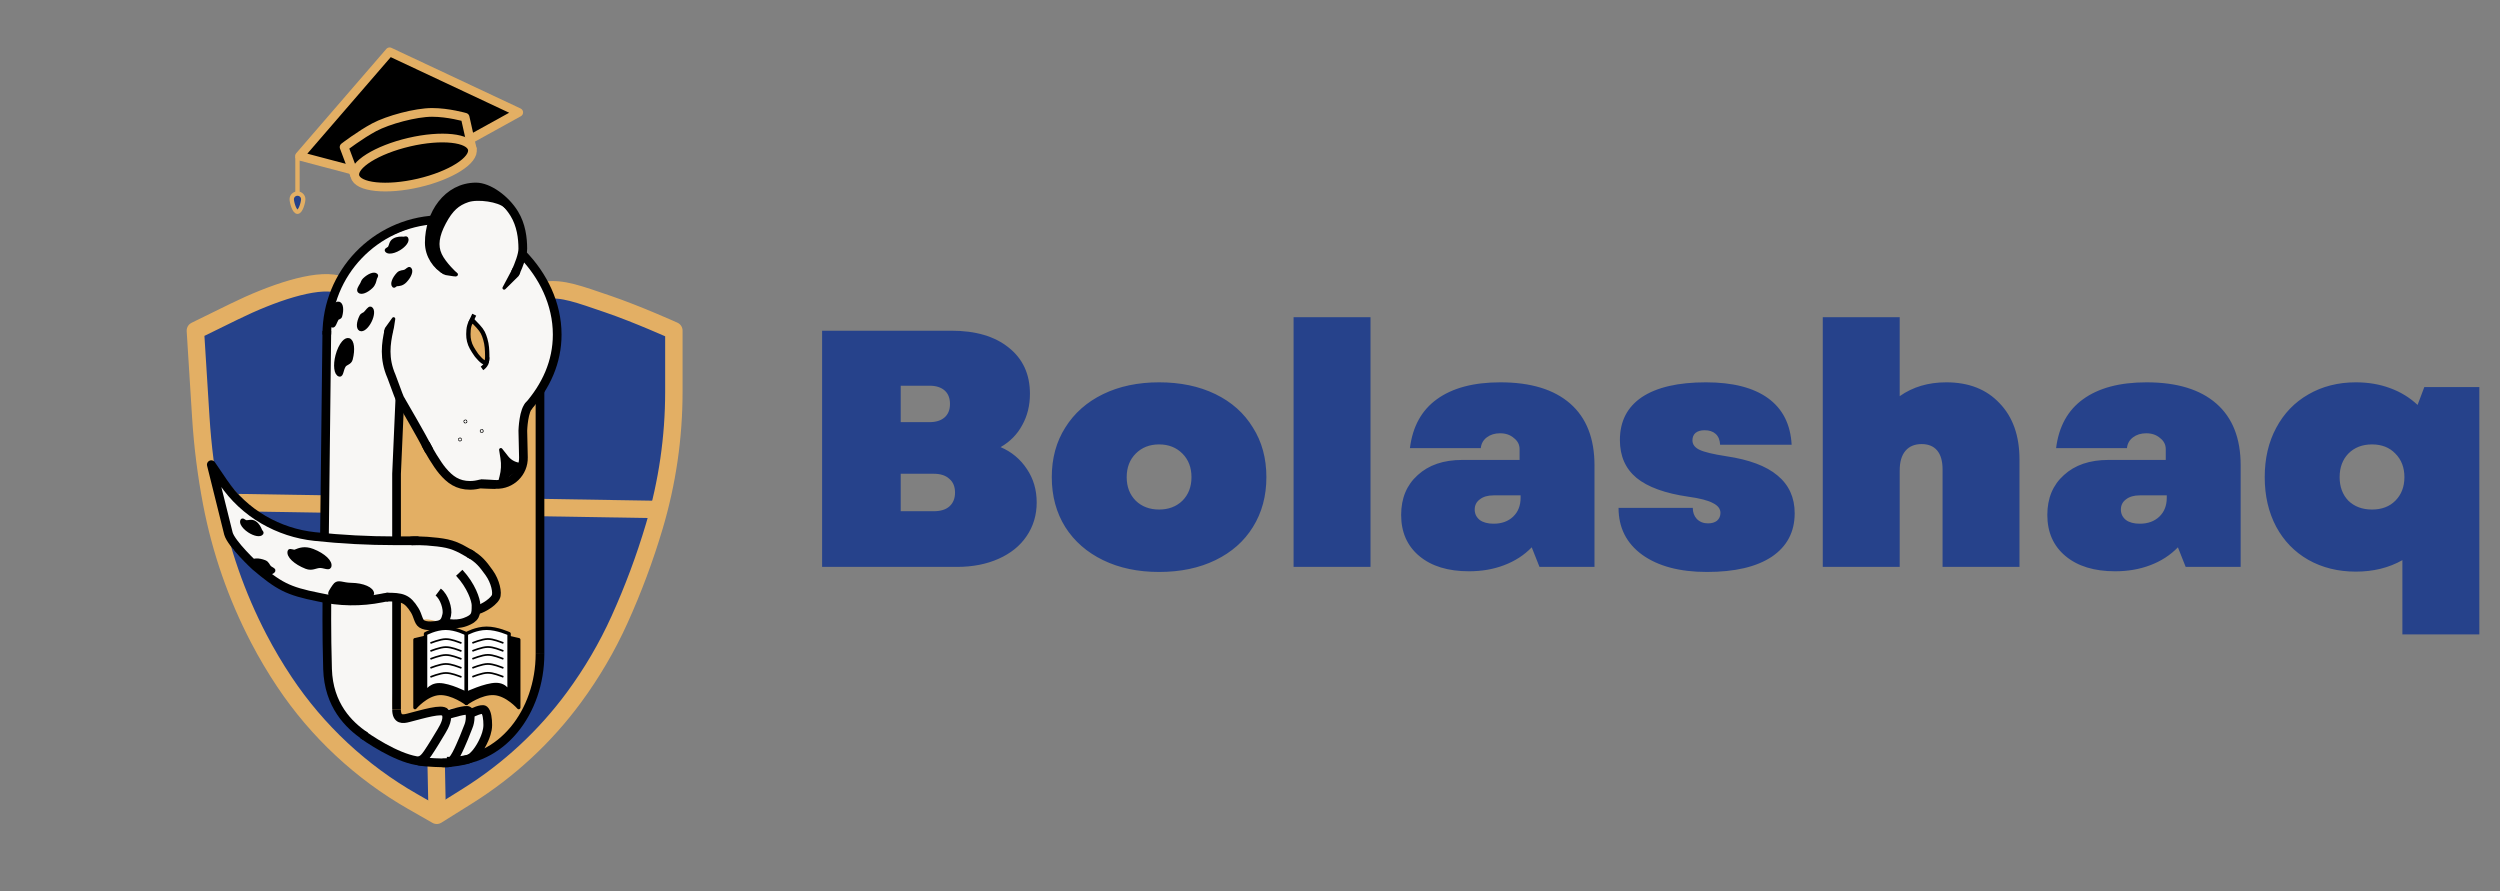
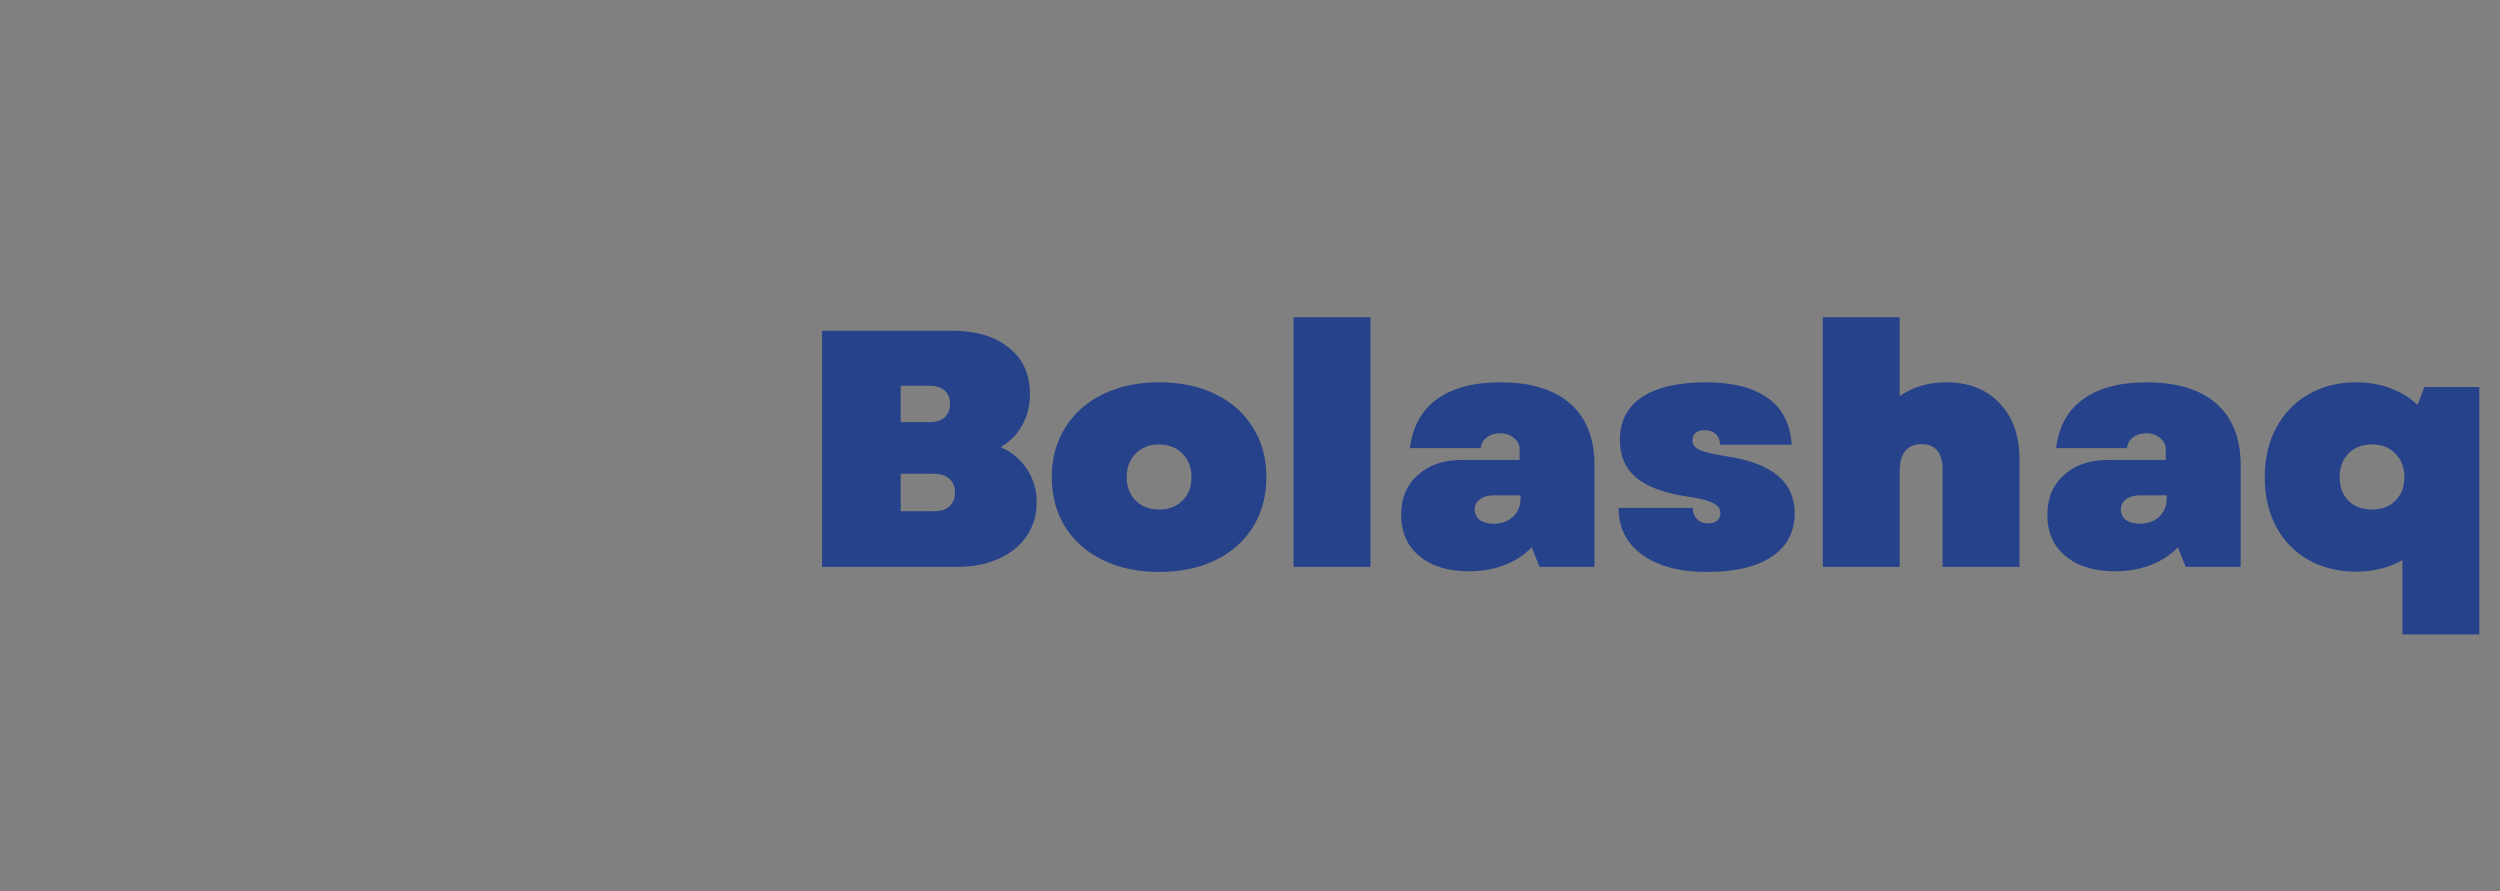
<svg xmlns="http://www.w3.org/2000/svg" width="359" height="128" viewBox="0 0 359 128" fill="none">
  <rect x="0" y="0" width="359" height="128" fill="#808080" stroke="none" />
  <g clip-path="url(#clip0_841_10235)">
    <path d="M78.375 41.682C80.737 41.346 83.097 42.233 87.335 43.682C91.573 45.131 96.767 47.478 96.767 47.478V56.272C96.767 62.806 95.822 69.306 93.961 75.571C92.6 80.156 90.926 84.642 88.953 88.999C87.171 92.935 84.98 96.672 82.417 100.15C78.265 105.784 73.088 110.584 67.157 114.298L62.72 117.076L59.222 115.077C51.858 110.868 45.572 105.005 40.862 97.951C39.513 95.931 38.275 93.839 37.153 91.685C33.965 85.565 31.687 79.013 30.392 72.235C29.615 68.166 29.095 64.052 28.835 59.917L28.055 47.478L33.629 44.745C39.033 42.095 45.222 39.97 48.455 40.787C48.455 40.787 76.012 42.017 78.375 41.682Z" fill="#26428B" stroke="#E3AF64" stroke-width="2.5" stroke-miterlimit="10" stroke-linejoin="round" />
    <path d="M62.77 116.397L61.27 42.477Z" fill="#26428B" />
    <path d="M62.77 116.397L61.27 42.477" stroke="#E3AF64" stroke-width="2.5" stroke-miterlimit="10" stroke-linejoin="round" />
    <path d="M95.435 73.177L30.672 72.117Z" fill="#26428B" />
    <path d="M95.435 73.177L30.672 72.117" stroke="#E3AF64" stroke-width="2.5" stroke-miterlimit="10" stroke-linejoin="round" />
    <path d="M54.059 51.313L77.546 49.016V60.428V83.532V97.208L73.444 105.475L69.966 107.399H55.378L54.059 51.313Z" fill="#E3AF64" />
-     <path d="M47.376 44.27C47.376 40.062 51.143 36.323 55.801 34.007C57.238 33.293 62.043 31.554 62.043 31.554C62.043 31.554 65.225 27.797 66.859 27.797C68.791 27.797 73.343 29.577 73.343 29.577L76.087 38.507C76.087 38.507 80.013 43.274 80.013 45.968C80.013 47.791 80.088 47.875 78.644 53.848C78.35 55.067 77.607 55.733 76.652 57.134C76.116 57.919 75.067 58.73 75.077 60.495C75.092 63.112 75.1 63.002 75.077 65.368C75.074 65.748 75.045 66.775 75.077 67.304C75.176 68.934 73.343 69.563 71.295 69.563C69.917 69.563 68.298 69.911 66.601 69.563C65.889 69.416 65.164 68.515 64.436 68.43C62.782 68.235 58.294 56.87 57.694 58.46C56.687 61.129 56.522 68.43 57.425 74.999C57.556 75.95 56.943 77.424 57.694 77.649C59.427 78.168 63.277 78.065 65.441 78.695C67.974 79.431 70.579 82.08 70.85 83.535C71.233 85.597 71.295 85.024 70.058 86.503C69.682 86.954 67.256 89.241 66.795 89.58C65.287 90.686 60.283 87.695 60.55 89.58C60.611 90.01 58.198 85.4 57.425 85.742C56.328 86.226 56.345 91.963 56.945 92.859C57.957 94.37 55.008 101.784 57.185 103.344C58.271 104.122 59.886 102.232 61.647 102.008C65.123 101.565 68.987 101.88 69.212 101.88C70.123 101.88 70.523 102.943 70.058 104.049C67.8 109.428 67.422 110.264 61.647 109.327C57.111 108.591 52.986 105.782 50.426 104.049C49.66 103.531 47.908 101.384 47.376 98.745C46.517 94.478 47.097 89.163 47.097 89.163V85.914L41.519 85.024L33.488 78.837C33.488 78.837 31.477 70.875 31.461 69.274C31.43 66.157 38.018 77.427 41.892 76.507C43.22 76.191 46.845 78.921 46.762 76.507C46.593 71.597 47.033 61.1 47.097 58.46C47.268 51.42 47.376 45.914 47.376 44.27Z" fill="#F8F7F5" />
    <path d="M75.77 58.459C78.421 55.468 80.014 51.978 80.014 48.046C80.014 43.581 77.954 39.538 75.078 36.562" stroke="black" stroke-width="1.25" stroke-miterlimit="10" stroke-linejoin="round" />
    <path d="M62.587 31.555C53.866 32.017 46.93 39.212 46.93 48.049" stroke="black" stroke-width="1.25" stroke-miterlimit="10" stroke-linejoin="round" />
    <path d="M55.838 47.461C55.438 49.286 55.088 51.474 56.209 54.032C56.362 54.381 57.258 56.95 57.426 57.244C58.502 59.122 60.104 61.817 61.648 64.739" stroke="black" stroke-width="1.25" stroke-miterlimit="10" stroke-linejoin="round" />
    <path d="M64.025 38.834C62.743 38.165 61.645 36.61 61.645 34.858C61.645 30.767 64.269 26.852 68.36 26.852C70.109 26.852 72.546 28.554 73.851 30.686C74.841 32.305 75.075 34.172 75.075 35.727C75.075 36.569 74.552 37.983 73.983 39.207" stroke="black" stroke-width="1.25" stroke-miterlimit="10" stroke-linejoin="round" />
    <path d="M61.105 63.734C61.507 64.586 62.752 66.677 63.539 67.609C64.616 68.886 65.712 69.698 67.513 69.698C68.035 69.698 68.533 69.611 69.015 69.483L71.179 69.56" stroke="black" stroke-width="1.25" stroke-miterlimit="10" stroke-linejoin="round" />
    <path d="M69.023 69.487L71.233 69.561C73.417 69.637 75.214 67.862 75.164 65.677L75.078 61.844C75.078 61.844 75.164 58.756 76.087 58.133" stroke="black" stroke-width="1.25" stroke-miterlimit="10" stroke-linejoin="round" />
    <path d="M52.07 105.477C54.25 107.026 58.148 109.325 60.782 109.325" stroke="black" stroke-width="1.25" stroke-miterlimit="10" stroke-linejoin="round" />
    <path d="M46.932 47.516L46.594 76.914" stroke="black" stroke-width="1.25" stroke-miterlimit="10" stroke-linejoin="round" />
    <path d="M46.942 85.742C46.942 85.742 46.879 90.927 47.037 96.083C47.194 101.24 50.066 104.126 52.485 105.729" stroke="black" stroke-width="1.25" stroke-miterlimit="10" stroke-linejoin="round" />
    <path d="M56.945 101.88V85.914" stroke="black" stroke-width="1.25" stroke-miterlimit="10" stroke-linejoin="round" />
    <path d="M56.945 77.473V68.046L57.425 57.133" stroke="black" stroke-width="1.25" stroke-miterlimit="10" stroke-linejoin="round" />
    <path d="M67.192 102.654C67.911 102.26 69.235 101.689 69.543 101.948C69.931 102.274 70.042 103.27 70.042 104.115C70.042 105.005 69.662 105.869 69.543 106.144C68.913 107.603 67.949 108.824 67.192 109.048C66.728 109.185 65.132 109.555 63.539 109.555" stroke="black" stroke-width="1.25" stroke-miterlimit="10" stroke-linejoin="round" />
-     <path d="M64.143 102.674C64.801 102.493 66.952 101.806 67.261 102.066C67.648 102.392 67.564 103.612 67.261 104.319C67.188 104.489 66.733 105.675 66.614 105.95C65.983 107.409 65.15 109.557 64.324 109.557C63.84 109.557 61.112 109.522 60.098 109.286" stroke="black" stroke-width="1.25" stroke-miterlimit="10" stroke-linejoin="round" />
    <path d="M56.945 101.875C56.945 103.434 57.887 103.272 58.62 103.084C60.785 102.528 63.484 101.696 63.947 102.317C64.493 103.052 63.833 104.283 63.404 104.993C62.759 106.06 62.126 107.135 61.425 108.17C60.944 108.881 60.663 109.092 60.096 109.322" stroke="black" stroke-width="1.25" stroke-miterlimit="10" stroke-linejoin="round" />
    <path d="M64.153 38.516L65.438 39.41C65.473 39.434 65.095 39.388 65.095 39.388L64.053 39.225C63.994 39.215 63.937 39.194 63.887 39.162L63.43 38.873L64.153 38.516Z" fill="#26428B" stroke="black" stroke-width="0.563" stroke-miterlimit="10" stroke-linejoin="round" />
    <path d="M74.49 38.983L74.292 39.478L72.394 41.355L73.857 38.602" fill="black" />
    <path d="M74.49 38.983L74.292 39.478L72.394 41.355L73.857 38.602" stroke="black" stroke-width="0.482" stroke-miterlimit="10" stroke-linejoin="round" />
    <path d="M55.375 47.764L55.497 47.217L56.52 45.789L56.324 47.048C56.324 47.048 56.217 47.527 56.178 47.672" fill="black" />
    <path d="M55.375 47.764L55.497 47.217L56.52 45.789L56.324 47.048C56.324 47.048 56.217 47.527 56.178 47.672" stroke="black" stroke-width="0.482" stroke-miterlimit="10" stroke-linejoin="round" />
    <path d="M71.762 69.271L71.975 68.462C72.204 67.594 72.25 66.689 72.111 65.802L71.919 64.586L72.785 65.683C73.301 66.335 74.087 66.716 74.918 66.716L71.762 69.271Z" fill="black" stroke="black" stroke-width="0.494" stroke-miterlimit="10" stroke-linejoin="round" />
    <path d="M63.808 31.963C62.812 33.834 62.6 35.266 63.204 36.573C63.808 37.881 65.489 39.411 65.489 39.411C65.489 39.411 64.06 38.997 63.936 38.963C62.152 38.478 62.043 36.757 62.043 34.614C62.043 34.108 62.18 33.495 62.414 32.84C63.243 30.526 65.29 27.575 66.795 27.28C67.331 27.175 68.494 27.102 69.302 27.28C70.859 27.622 73.304 30.307 72.556 29.605C71.644 28.752 68.643 28.306 67.189 28.79C65.736 29.274 64.804 30.091 63.808 31.963Z" fill="black" stroke="black" stroke-width="0.494" stroke-miterlimit="10" stroke-linejoin="round" />
    <path d="M66.797 60.525C66.797 60.507 66.811 60.492 66.829 60.492C66.847 60.492 66.862 60.507 66.862 60.525C66.862 60.543 66.847 60.557 66.829 60.557C66.811 60.557 66.797 60.543 66.797 60.525Z" stroke="black" stroke-width="0.5" stroke-miterlimit="10" stroke-linejoin="round" />
    <path d="M66.023 63.111C66.023 63.093 66.038 63.078 66.056 63.078C66.074 63.078 66.089 63.093 66.089 63.111C66.089 63.129 66.074 63.143 66.056 63.143C66.038 63.143 66.023 63.129 66.023 63.111Z" stroke="black" stroke-width="0.5" stroke-miterlimit="10" stroke-linejoin="round" />
    <path d="M69.144 61.892C69.144 61.874 69.159 61.859 69.177 61.859C69.195 61.859 69.21 61.874 69.21 61.892C69.21 61.91 69.195 61.925 69.177 61.925C69.159 61.925 69.144 61.91 69.144 61.892Z" stroke="black" stroke-width="0.5" stroke-miterlimit="10" stroke-linejoin="round" />
    <path d="M67.525 49.478C67.264 48.763 67.219 48.265 67.285 47.386C67.35 46.506 67.789 45.961 67.789 45.961C67.789 45.961 67.994 46.136 68.647 46.843C69.301 47.55 69.462 47.971 69.687 48.705C69.932 49.505 69.954 50.329 69.965 50.953C69.975 51.541 69.989 51.951 69.708 52.053C69.347 52.185 68.409 50.981 68.409 50.981C68.409 50.981 67.725 50.026 67.525 49.478Z" fill="#E3AF64" stroke="black" stroke-width="0.625" stroke-miterlimit="10" stroke-linejoin="round" />
    <path d="M68.098 45.188C68.036 45.316 67.951 45.498 67.866 45.683C67.698 46.048 67.527 46.424 67.527 46.424" stroke="black" stroke-width="0.625" stroke-miterlimit="10" stroke-linejoin="round" />
-     <path d="M69.965 51.328C69.965 51.468 69.931 51.983 69.846 52.168C69.678 52.533 69.436 52.742 69.211 52.9" stroke="black" stroke-width="0.625" stroke-miterlimit="10" stroke-linejoin="round" />
    <path d="M57.166 39.341C57.493 38.992 57.85 39.091 58.16 38.961C58.452 38.839 58.702 38.474 58.843 38.607C59.135 38.879 58.857 39.651 58.222 40.329C57.753 40.831 57.309 40.842 56.946 40.859C56.818 40.865 56.621 41.135 56.545 41.064C56.254 40.791 56.532 40.02 57.166 39.341Z" fill="black" stroke="black" stroke-width="0.494" stroke-miterlimit="10" stroke-linejoin="round" />
    <path d="M37.993 80.671C38.438 80.844 38.48 81.213 38.716 81.452C38.938 81.677 39.37 81.773 39.299 81.954C39.155 82.326 38.336 82.355 37.47 82.02C36.829 81.771 36.653 81.364 36.502 81.032C36.448 80.916 36.126 80.834 36.163 80.737C36.308 80.365 37.127 80.335 37.993 80.671Z" fill="black" stroke="black" stroke-width="0.494" stroke-miterlimit="10" stroke-linejoin="round" />
    <path d="M43.979 81.451C44.8 81.769 45.305 81.34 45.919 81.317C46.497 81.294 47.204 81.695 47.329 81.375C47.584 80.715 46.5 79.679 44.906 79.061C43.727 78.604 42.99 78.919 42.38 79.165C42.165 79.252 41.623 78.965 41.557 79.137C41.301 79.797 42.386 80.833 43.979 81.451Z" fill="black" stroke="black" stroke-width="0.494" stroke-miterlimit="10" stroke-linejoin="round" />
    <path d="M50.407 86.503C51.274 86.515 51.594 85.937 52.152 85.701C52.679 85.478 53.47 85.607 53.475 85.263C53.484 84.556 52.127 83.963 50.442 83.94C49.196 83.923 48.643 83.469 48.164 83.913C47.996 84.069 47.378 84.996 47.375 85.18C47.365 85.888 48.723 86.48 50.407 86.503Z" fill="black" stroke="black" stroke-width="0.494" stroke-miterlimit="10" stroke-linejoin="round" />
    <path d="M52.308 40.151C52.979 39.509 53.747 39.222 54.023 39.511C54.128 39.62 53.932 39.798 53.877 40.011C53.789 40.357 53.724 40.798 53.308 41.196C52.637 41.838 51.869 42.125 51.593 41.836C51.413 41.648 51.661 41.261 51.92 40.837C52.059 40.611 52.075 40.374 52.308 40.151Z" fill="black" stroke="black" stroke-width="0.494" stroke-miterlimit="10" stroke-linejoin="round" />
    <path d="M51.838 45.464C52.015 45.107 52.216 45.189 52.434 44.975C52.723 44.691 53.029 44.177 53.233 44.279C53.591 44.456 53.546 45.275 53.133 46.107C52.72 46.939 52.095 47.469 51.738 47.292C51.38 47.114 51.425 46.296 51.838 45.464Z" fill="black" stroke="black" stroke-width="0.494" stroke-miterlimit="10" stroke-linejoin="round" />
    <path d="M48.42 51.059C48.628 50.26 48.96 49.586 49.308 49.183C49.568 48.883 49.836 48.734 50.07 48.795C50.619 48.938 50.77 50.183 50.408 51.576C50.255 52.165 49.659 52.139 49.414 52.534C49.079 53.073 49.075 53.923 48.758 53.84C48.209 53.698 48.057 52.452 48.42 51.059Z" fill="black" stroke="black" stroke-width="0.494" stroke-miterlimit="10" stroke-linejoin="round" />
    <path d="M47.504 44.984C47.76 44.092 48.279 43.457 48.663 43.567C49.047 43.677 49.15 44.49 48.894 45.383C48.807 45.687 48.523 45.578 48.391 45.803C48.134 46.238 47.988 46.873 47.735 46.8C47.351 46.69 47.248 45.877 47.504 44.984Z" fill="black" stroke="black" stroke-width="0.494" stroke-miterlimit="10" stroke-linejoin="round" />
    <path d="M56.566 34.484C57.074 34.177 57.588 34.217 57.948 34.233C58.151 34.242 58.305 34.109 58.379 34.233C58.586 34.574 58.109 35.241 57.314 35.722C56.817 36.022 56.314 36.179 55.956 36.17C55.741 36.166 55.578 36.101 55.501 35.973C55.413 35.828 55.818 35.759 55.95 35.535C56.127 35.233 56.109 34.76 56.566 34.484Z" fill="black" stroke="black" stroke-width="0.494" stroke-miterlimit="10" stroke-linejoin="round" />
    <path d="M36.577 75.044C37.074 75.369 37.261 75.85 37.403 76.18C37.483 76.367 37.669 76.448 37.59 76.569C37.372 76.904 36.565 76.763 35.787 76.255C35.301 75.938 34.941 75.552 34.793 75.226C34.704 75.03 34.692 74.856 34.773 74.73C34.866 74.588 35.104 74.924 35.363 74.945C35.712 74.974 36.13 74.753 36.577 75.044Z" fill="black" stroke="black" stroke-width="0.494" stroke-miterlimit="10" stroke-linejoin="round" />
    <path d="M77.544 93.891C77.544 102.214 72.024 109.542 64.152 109.315" stroke="black" stroke-width="1.25" stroke-miterlimit="10" stroke-linejoin="round" />
    <path d="M77.543 56.109V93.906" stroke="black" stroke-width="1.25" stroke-miterlimit="10" stroke-linejoin="round" />
    <path d="M66.97 91.062V101.007C66.97 101.007 64.926 99.471 63.082 99.575C61.238 99.678 59.594 101.609 59.594 101.609V91.865L61.112 91.517" fill="black" />
    <path d="M66.97 91.062V101.007C66.97 101.007 64.926 99.471 63.082 99.575C61.238 99.678 59.594 101.609 59.594 101.609V91.865L61.112 91.517" stroke="black" stroke-width="0.494" stroke-miterlimit="10" stroke-linejoin="round" />
    <path d="M66.969 91.062V101.007C66.969 101.007 69.053 99.471 70.934 99.575C72.814 99.678 74.49 101.609 74.49 101.609V91.865L72.942 91.517L66.969 91.062Z" fill="black" stroke="black" stroke-width="0.494" stroke-miterlimit="10" stroke-linejoin="round" />
    <path d="M61.109 91.006C61.109 91.006 62.535 90.219 63.999 90.219C65.464 90.219 66.967 91.006 66.967 91.006V99.577C66.967 99.577 64.543 98.335 63.079 98.335C61.614 98.335 61.109 99.577 61.109 99.577V91.006Z" fill="white" stroke="black" stroke-width="0.494" stroke-miterlimit="10" stroke-linejoin="round" />
    <path d="M66.969 91.006C66.969 91.006 68.344 90.219 69.879 90.219C71.413 90.219 73.105 91.006 73.105 91.006V99.577C73.105 99.577 72.762 98.298 71.228 98.298C69.694 98.298 66.969 99.577 66.969 99.577V91.006Z" fill="white" stroke="black" stroke-width="0.494" stroke-miterlimit="10" stroke-linejoin="round" />
    <path d="M67.832 92.336C67.832 92.336 69.208 91.76 70.04 91.758C70.872 91.756 71.79 92.164 72.29 92.336" stroke="black" stroke-width="0.25" stroke-miterlimit="10" stroke-linejoin="round" />
    <path d="M67.832 93.484C67.832 93.484 69.208 92.908 70.04 92.906C70.872 92.904 71.79 93.312 72.29 93.484" stroke="black" stroke-width="0.25" stroke-miterlimit="10" stroke-linejoin="round" />
    <path d="M67.832 94.617C67.832 94.617 69.208 94.041 70.04 94.039C70.872 94.037 71.79 94.445 72.29 94.617" stroke="black" stroke-width="0.25" stroke-miterlimit="10" stroke-linejoin="round" />
    <path d="M67.832 95.921C67.832 95.921 69.208 95.346 70.04 95.344C70.872 95.342 71.79 95.75 72.29 95.921" stroke="black" stroke-width="0.25" stroke-miterlimit="10" stroke-linejoin="round" />
    <path d="M67.832 97.195C67.832 97.195 69.208 96.619 70.04 96.617C70.872 96.615 71.79 97.023 72.29 97.195" stroke="black" stroke-width="0.25" stroke-miterlimit="10" stroke-linejoin="round" />
    <path d="M61.809 92.351C61.809 92.351 63.184 91.775 64.016 91.773C64.849 91.771 65.767 92.179 66.267 92.351" stroke="black" stroke-width="0.25" stroke-miterlimit="10" stroke-linejoin="round" />
    <path d="M61.809 93.5C61.809 93.5 63.184 92.924 64.016 92.922C64.849 92.92 65.767 93.328 66.267 93.5" stroke="black" stroke-width="0.25" stroke-miterlimit="10" stroke-linejoin="round" />
    <path d="M61.809 94.632C61.809 94.632 63.184 94.057 64.016 94.055C64.849 94.053 65.767 94.461 66.267 94.632" stroke="black" stroke-width="0.25" stroke-miterlimit="10" stroke-linejoin="round" />
    <path d="M61.809 95.921C61.809 95.921 63.184 95.346 64.016 95.344C64.849 95.342 65.767 95.75 66.267 95.921" stroke="black" stroke-width="0.25" stroke-miterlimit="10" stroke-linejoin="round" />
    <path d="M61.809 97.218C61.809 97.218 63.184 96.643 64.016 96.641C64.849 96.639 65.767 97.046 66.267 97.218" stroke="black" stroke-width="0.25" stroke-miterlimit="10" stroke-linejoin="round" />
    <path d="M62.926 85.023C63.805 85.687 64.357 87.427 64.151 88.309C63.987 89.007 63.805 89.579 62.926 89.751C62.48 89.838 61.202 90.027 60.546 89.579C60.06 89.248 60.021 88.403 59.549 87.639C58.463 85.883 57.715 85.741 55.477 85.741" stroke="black" stroke-width="1.25" stroke-miterlimit="10" stroke-linejoin="round" />
    <path d="M65.948 82.25C67.681 84.102 68.358 86.18 68.358 86.911C68.358 88.208 68.358 88.757 66.79 89.328C65.223 89.899 63.539 89.328 63.539 89.328" stroke="black" stroke-width="1.25" stroke-miterlimit="10" stroke-linejoin="round" />
    <path d="M67.309 79.438C68.781 80.238 69.362 81.028 70.248 82.254C71.133 83.48 71.496 85.174 71.183 85.748C70.685 86.66 68.882 87.646 68.138 87.646" stroke="black" stroke-width="1.25" stroke-miterlimit="10" stroke-linejoin="round" />
    <path d="M55.755 85.749H55.754C55.571 85.749 55.388 85.767 55.208 85.803L54.838 85.878C51.831 86.483 48.729 86.439 45.74 85.749C41.261 84.864 40.036 84.15 36.617 81.264C36.617 81.264 33.222 78.103 32.804 76.627L30.344 66.727L32.058 69.248C33.556 71.451 35.53 73.291 37.833 74.632L37.842 74.637C40.095 75.949 42.601 76.77 45.194 77.045L45.207 77.046C49.038 77.453 52.887 77.656 56.74 77.656H57.017H60.095" stroke="black" stroke-width="1.25" stroke-miterlimit="10" stroke-linejoin="round" />
    <path d="M59.008 77.688C59.78 77.566 62.675 77.737 64.181 78.066C65.806 78.42 67.027 79.307 67.849 79.739" stroke="black" stroke-width="1.25" stroke-miterlimit="10" stroke-linejoin="round" />
    <path d="M50.943 24.513L43.004 22.415L55.948 7.438L74.49 16.145L67.85 19.814" fill="black" />
    <path d="M50.943 24.513L43.004 22.415L55.948 7.438L74.49 16.145L67.85 19.814" stroke="#E3AF64" stroke-width="1.25" stroke-miterlimit="10" stroke-linejoin="round" />
    <path d="M50.942 25.208L49.41 21.121C49.41 21.121 51.725 19.349 53.728 18.279C55.732 17.208 59.699 16.141 62.041 16.141C64.383 16.141 66.793 16.839 66.793 16.839L67.85 21.562" fill="black" />
    <path d="M50.942 25.208L49.41 21.121C49.41 21.121 51.725 19.349 53.728 18.279C55.732 17.208 59.699 16.141 62.041 16.141C64.383 16.141 66.793 16.839 66.793 16.839L67.85 21.562" stroke="#E3AF64" stroke-width="1.25" stroke-miterlimit="10" stroke-linejoin="round" />
    <path d="M50.969 25.3C50.591 23.683 54.13 21.496 58.756 20.415C63.382 19.334 67.438 19.768 67.816 21.384C68.194 23.001 64.75 25.188 60.124 26.269C55.498 27.35 51.347 26.916 50.969 25.3Z" fill="black" stroke="#E3AF64" stroke-width="1.25" stroke-miterlimit="10" stroke-linejoin="round" />
    <path d="M42.719 22.508V27.801" stroke="#E3AF64" stroke-width="0.625" stroke-miterlimit="10" stroke-linejoin="round" />
    <path d="M41.895 28.606C41.895 28.159 42.264 27.797 42.72 27.797C43.175 27.797 43.545 28.159 43.545 28.606C43.545 29.053 43.175 30.408 42.72 30.408C42.264 30.408 41.895 29.053 41.895 28.606Z" fill="#26428B" stroke="#E3AF64" stroke-width="0.625" stroke-miterlimit="10" stroke-linejoin="round" />
  </g>
  <path d="M118.053 47.489H136.61C140.099 47.489 142.845 48.296 144.847 49.911C146.883 51.526 147.9 53.739 147.9 56.55C147.9 58.229 147.529 59.731 146.786 61.056C146.075 62.38 145.041 63.43 143.685 64.205C145.267 64.883 146.527 65.933 147.464 67.355C148.401 68.744 148.869 70.343 148.869 72.152C148.869 73.96 148.385 75.576 147.416 76.997C146.479 78.386 145.138 79.468 143.394 80.243C141.65 81.019 139.663 81.406 137.434 81.406H118.053V47.489ZM134.091 73.411C135.06 73.411 135.803 73.185 136.32 72.733C136.869 72.249 137.143 71.586 137.143 70.746C137.143 69.874 136.869 69.212 136.32 68.76C135.803 68.275 135.06 68.033 134.091 68.033H129.342V73.411H134.091ZM133.461 60.62C134.398 60.62 135.124 60.394 135.641 59.941C136.158 59.489 136.417 58.843 136.417 58.003C136.417 57.163 136.158 56.517 135.641 56.065C135.124 55.613 134.398 55.387 133.461 55.387H129.342V60.62H133.461ZM166.445 82.133C163.408 82.133 160.727 81.568 158.401 80.437C156.075 79.307 154.267 77.724 152.974 75.689C151.682 73.621 151.036 71.231 151.036 68.518C151.036 65.804 151.682 63.43 152.974 61.395C154.267 59.328 156.075 57.728 158.401 56.598C160.727 55.467 163.408 54.902 166.445 54.902C169.513 54.902 172.211 55.467 174.536 56.598C176.862 57.728 178.655 59.328 179.915 61.395C181.207 63.43 181.853 65.804 181.853 68.518C181.853 71.231 181.207 73.621 179.915 75.689C178.655 77.724 176.862 79.307 174.536 80.437C172.211 81.568 169.513 82.133 166.445 82.133ZM161.793 68.518C161.793 69.907 162.229 71.037 163.101 71.909C163.973 72.749 165.088 73.169 166.445 73.169C167.801 73.169 168.916 72.749 169.788 71.909C170.66 71.037 171.096 69.907 171.096 68.518C171.096 67.129 170.66 65.998 169.788 65.126C168.916 64.254 167.801 63.818 166.445 63.818C165.088 63.818 163.973 64.254 163.101 65.126C162.229 65.998 161.793 67.129 161.793 68.518ZM185.758 45.55H196.805V81.406H185.758V45.55ZM210.944 82.036C207.94 82.036 205.566 81.309 203.821 79.856C202.077 78.402 201.205 76.432 201.205 73.944C201.205 71.554 201.996 69.648 203.579 68.227C205.162 66.773 207.294 66.046 209.975 66.046H218.212V64.496C218.212 63.85 217.937 63.317 217.388 62.897C216.871 62.445 216.209 62.219 215.402 62.219C214.659 62.219 214.029 62.412 213.512 62.8C212.995 63.188 212.704 63.705 212.64 64.35H202.465C202.852 61.249 204.144 58.908 206.341 57.325C208.57 55.71 211.606 54.902 215.45 54.902C219.811 54.902 223.154 55.92 225.48 57.955C227.806 59.99 228.969 62.945 228.969 66.822V81.406H221.071L219.956 78.596C218.858 79.727 217.534 80.582 215.983 81.164C214.465 81.745 212.785 82.036 210.944 82.036ZM211.768 73.169C211.768 73.783 212.01 74.284 212.495 74.671C212.979 75.026 213.641 75.204 214.481 75.204C215.644 75.204 216.581 74.865 217.291 74.187C218.002 73.508 218.357 72.604 218.357 71.473V71.134H214.481C213.641 71.134 212.979 71.328 212.495 71.716C212.01 72.071 211.768 72.555 211.768 73.169ZM245.118 82.133C241.21 82.133 238.109 81.309 235.815 79.662C233.554 78.014 232.423 75.769 232.423 72.927H243.083C243.083 73.573 243.277 74.106 243.665 74.526C244.085 74.946 244.618 75.156 245.264 75.156C245.813 75.156 246.249 75.026 246.572 74.768C246.895 74.477 247.056 74.106 247.056 73.654C247.056 73.072 246.701 72.604 245.99 72.249C245.28 71.861 244.101 71.554 242.453 71.328C239.094 70.843 236.607 69.939 234.991 68.615C233.409 67.29 232.617 65.481 232.617 63.188C232.617 60.507 233.667 58.455 235.767 57.034C237.899 55.613 240.967 54.902 244.973 54.902C248.817 54.902 251.789 55.661 253.888 57.179C255.988 58.698 257.119 60.926 257.28 63.866H247.008C246.976 63.188 246.766 62.671 246.378 62.316C245.99 61.96 245.457 61.782 244.779 61.782C244.23 61.782 243.794 61.912 243.471 62.17C243.18 62.429 243.035 62.784 243.035 63.236C243.035 63.818 243.374 64.27 244.052 64.593C244.731 64.916 246.007 65.223 247.88 65.513C251.175 65.998 253.63 66.919 255.245 68.275C256.892 69.632 257.716 71.441 257.716 73.702C257.716 76.383 256.618 78.467 254.421 79.953C252.225 81.406 249.124 82.133 245.118 82.133ZM261.751 45.55H272.798V56.889C274.672 55.564 276.901 54.902 279.485 54.902C282.715 54.902 285.267 55.904 287.14 57.906C289.046 59.877 289.999 62.574 289.999 65.998V81.406H278.952V67.403C278.952 66.208 278.693 65.303 278.177 64.69C277.66 64.076 276.917 63.769 275.948 63.769C274.946 63.769 274.171 64.092 273.622 64.738C273.073 65.384 272.798 66.321 272.798 67.549V81.406H261.751V45.55ZM303.735 82.036C300.731 82.036 298.356 81.309 296.612 79.856C294.868 78.402 293.996 76.432 293.996 73.944C293.996 71.554 294.787 69.648 296.37 68.227C297.953 66.773 300.085 66.046 302.766 66.046H311.003V64.496C311.003 63.85 310.728 63.317 310.179 62.897C309.662 62.445 309 62.219 308.192 62.219C307.449 62.219 306.82 62.412 306.303 62.8C305.786 63.188 305.495 63.705 305.431 64.35H295.255C295.643 61.249 296.935 58.908 299.132 57.325C301.36 55.71 304.397 54.902 308.241 54.902C312.602 54.902 315.945 55.92 318.271 57.955C320.597 59.99 321.759 62.945 321.759 66.822V81.406H313.862L312.747 78.596C311.649 79.727 310.324 80.582 308.774 81.164C307.256 81.745 305.576 82.036 303.735 82.036ZM304.558 73.169C304.558 73.783 304.801 74.284 305.285 74.671C305.77 75.026 306.432 75.204 307.272 75.204C308.435 75.204 309.371 74.865 310.082 74.187C310.793 73.508 311.148 72.604 311.148 71.473V71.134H307.272C306.432 71.134 305.77 71.328 305.285 71.716C304.801 72.071 304.558 72.555 304.558 73.169ZM338.297 82.085C335.745 82.085 333.467 81.519 331.465 80.389C329.494 79.258 327.96 77.675 326.861 75.64C325.763 73.573 325.214 71.199 325.214 68.518C325.214 65.837 325.763 63.478 326.861 61.443C327.96 59.376 329.494 57.777 331.465 56.646C333.467 55.483 335.745 54.902 338.297 54.902C340.073 54.902 341.704 55.177 343.19 55.726C344.709 56.275 346.033 57.083 347.164 58.148L348.133 55.58H356.031V91.097H344.983V80.437C343.045 81.535 340.816 82.085 338.297 82.085ZM335.971 68.518C335.971 69.907 336.391 71.037 337.231 71.909C338.103 72.749 339.233 73.169 340.622 73.169C342.011 73.169 343.126 72.749 343.966 71.909C344.838 71.037 345.274 69.907 345.274 68.518C345.274 67.129 344.838 65.998 343.966 65.126C343.126 64.254 342.011 63.818 340.622 63.818C339.233 63.818 338.103 64.254 337.231 65.126C336.391 65.998 335.971 67.129 335.971 68.518Z" fill="#26428B" />
  <defs>
    <clipPath id="clip0_841_10235">
-       <rect width="128" height="128" fill="white" />
-     </clipPath>
+       </clipPath>
  </defs>
</svg>